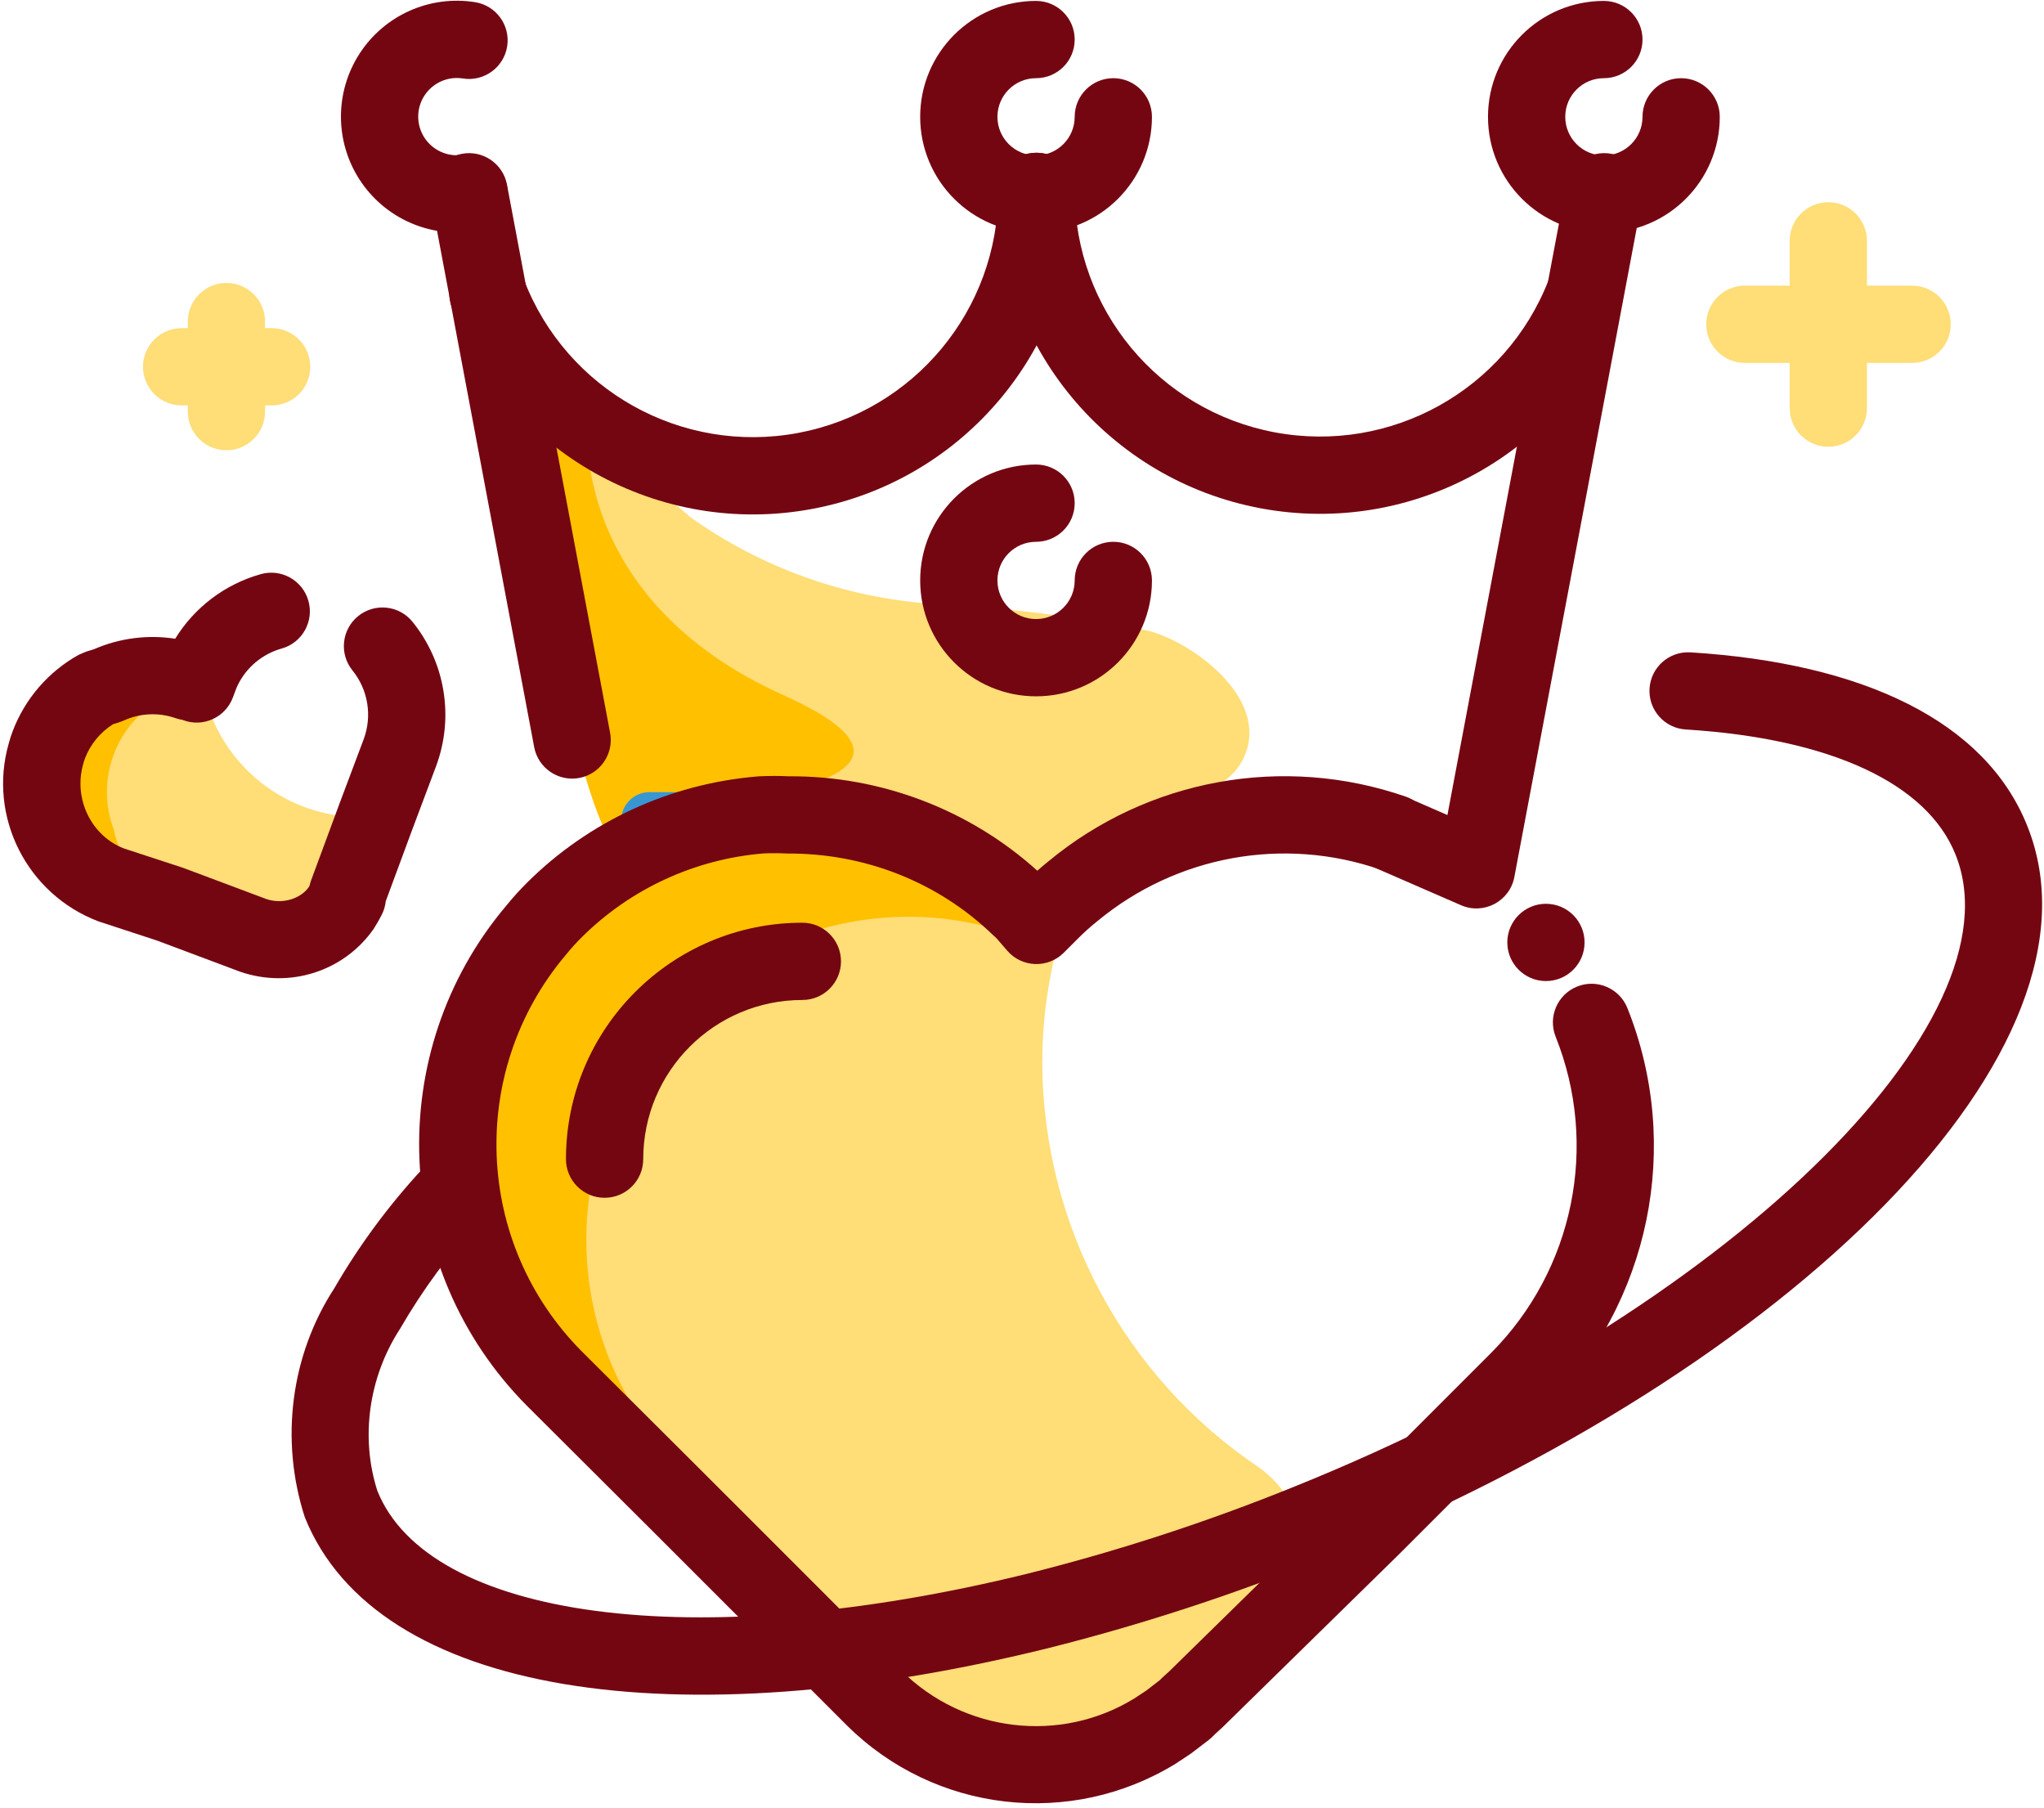
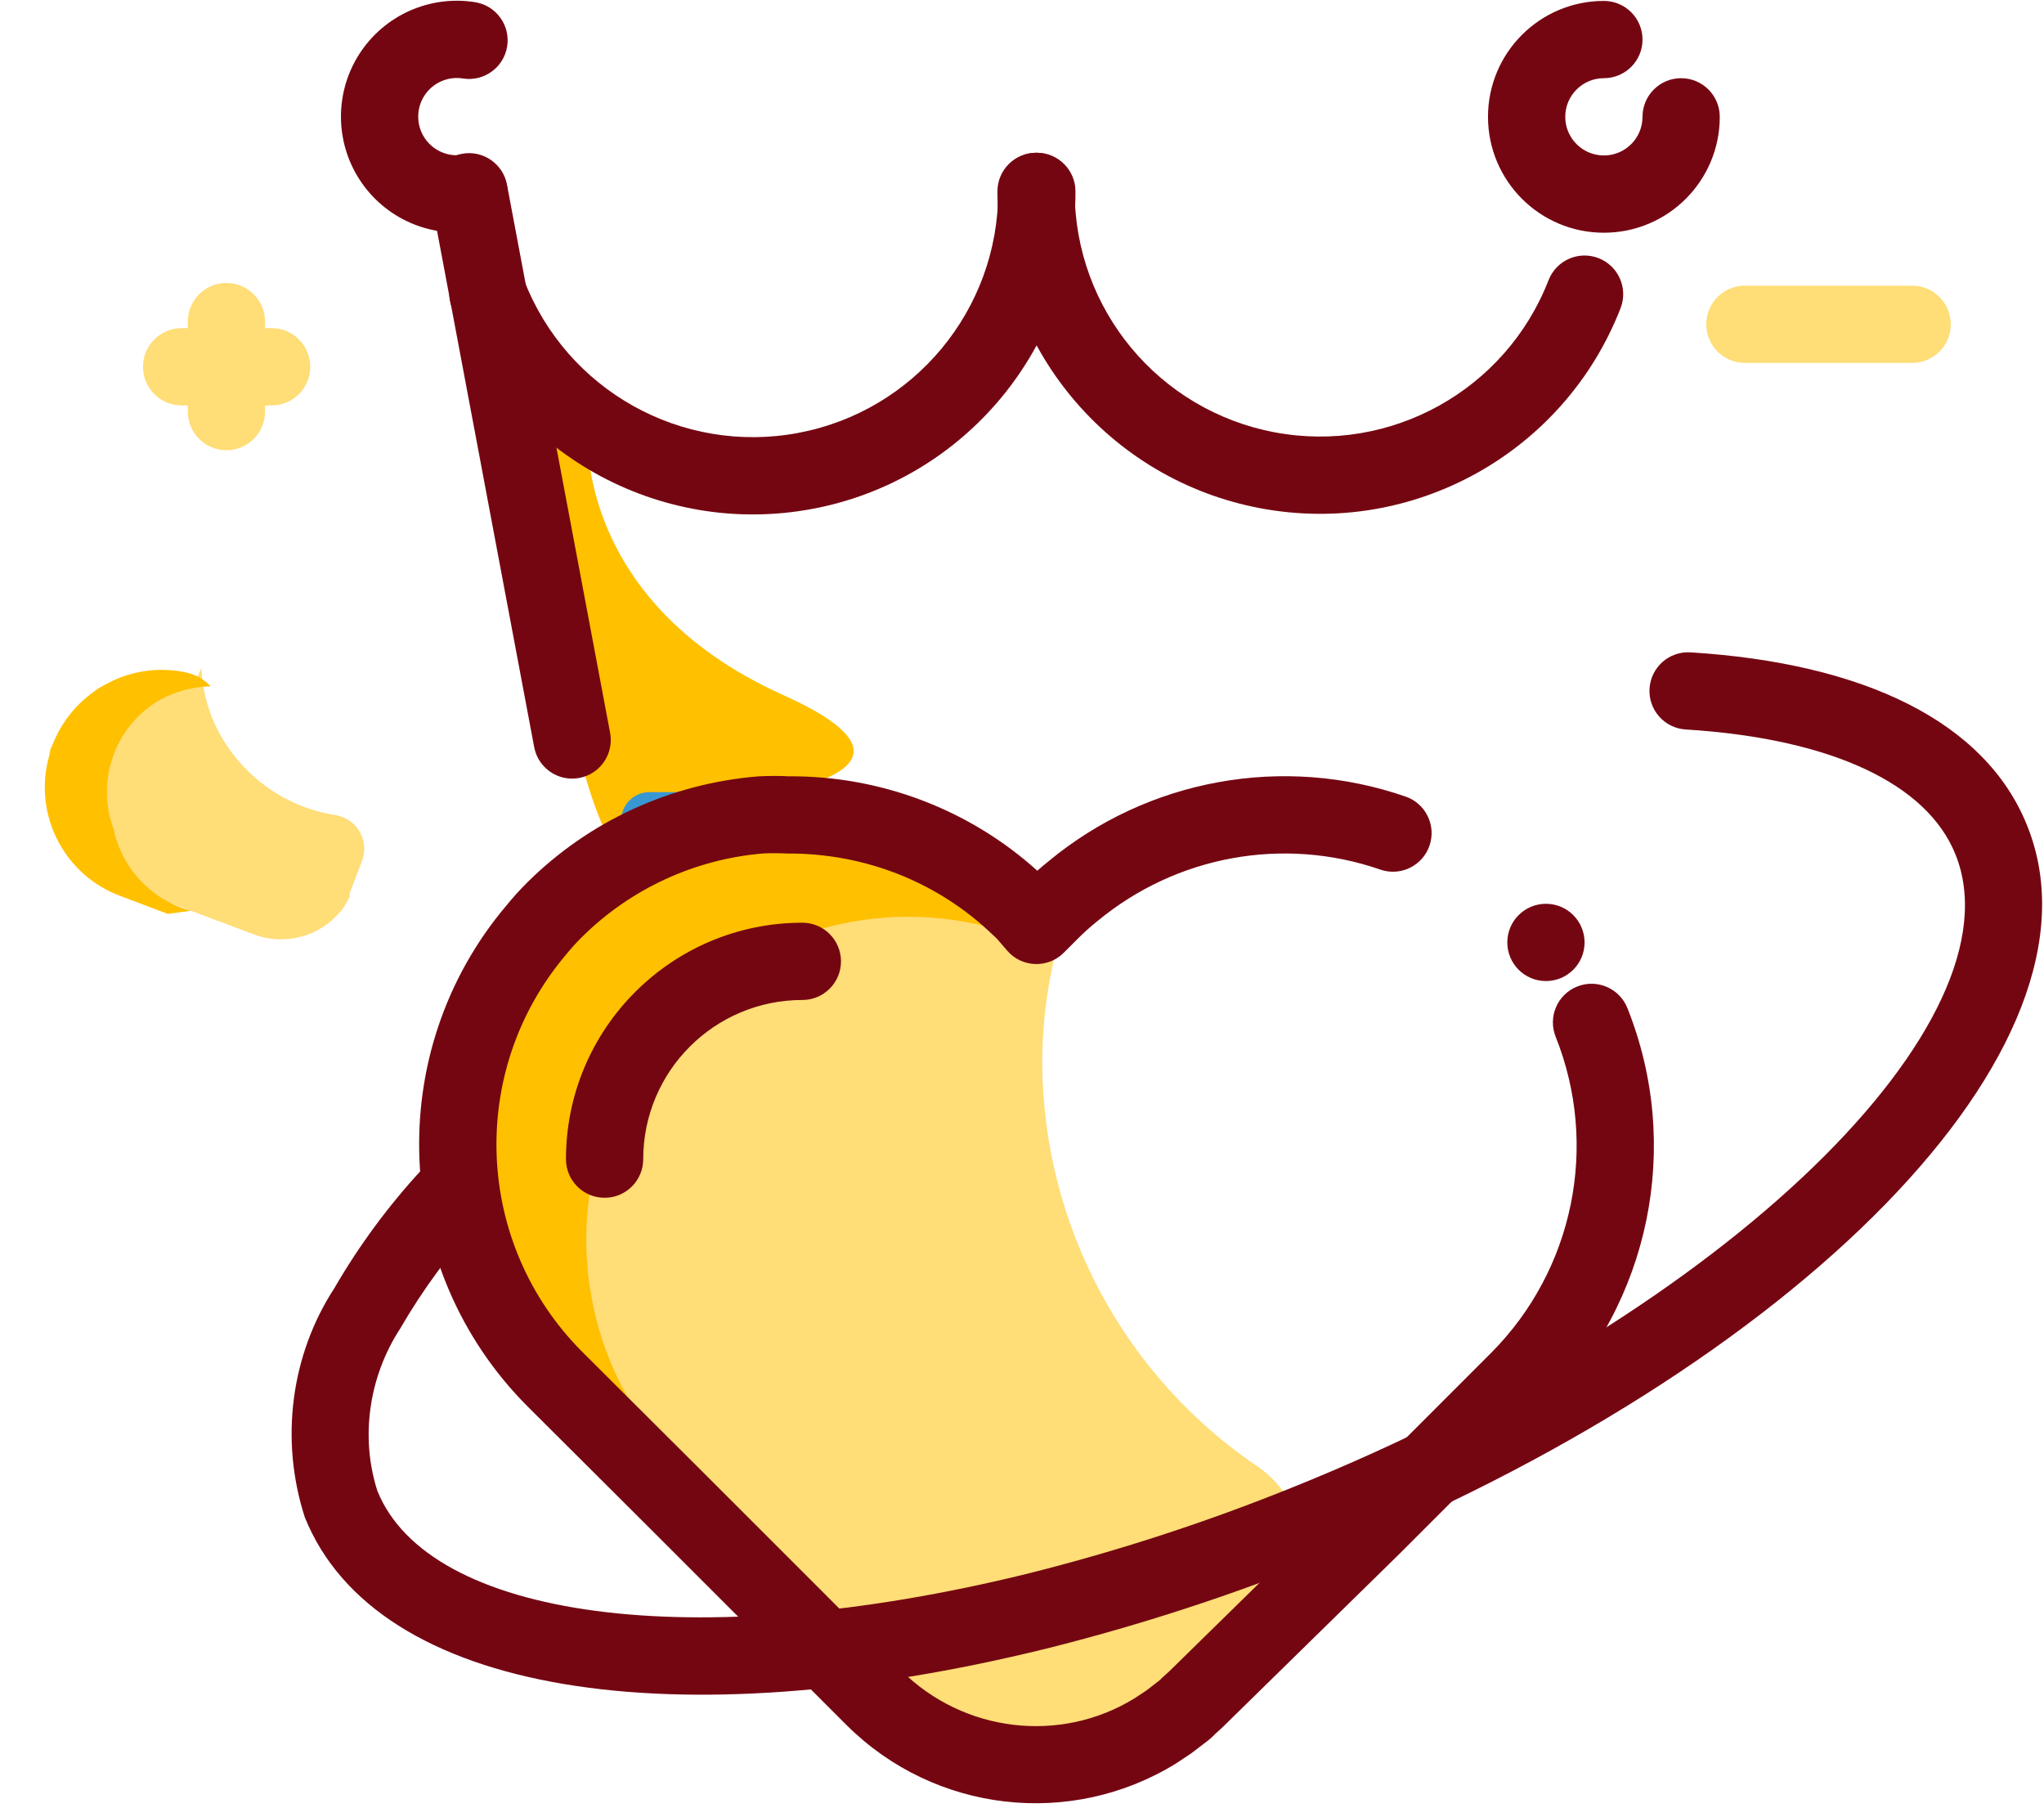
<svg xmlns="http://www.w3.org/2000/svg" width="199" height="176" viewBox="0 0 199 176">
  <g fill="none" transform="translate(-1)">
-     <path fill="#FD7" d="M60.501,42.849 C62.899,45.54 65.488,48.054 68.248,50.37 C75.097,55.238 83.148,58.138 91.527,58.757 C98.716,59.12 105.868,60.013 112.925,61.427 C117.551,62.743 124.997,68.422 121.913,74.1 C119.695,78.162 113.64,77.485 109.691,79.854 C109.035,80.178 108.515,80.724 108.225,81.396 C108.045,82.348 108.277,83.332 108.864,84.104 C109.879,85.758 103.636,87.3 104.389,89.105 C105.141,90.911 101.493,93.167 100.214,94.634 C98.858,95.848 97.108,96.529 95.288,96.552 C83.667,98.056 83.178,99.523 71.595,97.755 C67.592,97.558 63.861,95.672 61.329,92.565 C59.035,88.805 60.05,84.292 59.862,80.005 C58.959,73.742 57.174,67.64 54.56,61.878 C51.904,52.919 50.301,43.68 49.783,34.35 C53.995,36.267 57.675,39.185 60.501,42.849 Z" />
    <path fill="#FFC000" d="M58.207,41.119 C58.207,41.119 56.365,58.268 77.274,67.67 C98.183,77.071 64.45,78.651 64.45,78.651 C64.45,78.651 61.442,97.454 54.259,59.133 C47.076,20.811 58.207,41.119 58.207,41.119 Z" />
    <rect width="24.708" height="20.684" x="61.479" y="77.109" fill="#3897D3" rx="2.75" />
    <path fill="#740612" d="M44.995,29.946 C50.431,44.077 65.176,52.318 80.06,49.542 C94.944,46.766 105.728,33.765 105.705,18.624 C105.702,16.547 104.015,14.866 101.938,14.87 C99.861,14.873 98.18,16.559 98.184,18.636 C98.201,30.15 90,40.037 78.681,42.148 C67.362,44.259 56.149,37.992 52.015,27.246 C51.269,25.307 49.093,24.34 47.155,25.086 C45.216,25.832 44.249,28.008 44.995,29.946 Z" />
    <path fill="#740612" d="M98.108,18.633 C98.118,33.738 108.881,46.697 123.728,49.478 C138.576,52.259 153.299,44.075 158.776,29.997 C159.528,28.061 158.57,25.882 156.634,25.129 C154.698,24.376 152.519,25.335 151.766,27.27 C147.601,37.976 136.404,44.2 125.113,42.085 C113.822,39.97 105.637,30.115 105.63,18.628 C105.628,16.551 103.944,14.868 101.867,14.87 C99.79,14.871 98.107,16.556 98.108,18.633 Z" />
-     <path fill="#740612" d="M141.919 79.338L138.118 77.684C136.214 76.856 133.998 77.728 133.169 79.632 132.341 81.537 133.213 83.752 135.117 84.581L143.24 88.116C145.454 89.079 147.989 87.737 148.436 85.365L160.884 19.365C161.269 17.324 159.927 15.357 157.886 14.972 155.845 14.587 153.878 15.93 153.493 17.971L141.919 79.338zM105.63 56.5C105.63 58.577 103.946 60.261 101.869 60.261 99.792 60.261 98.108 58.577 98.108 56.5 98.108 54.423 99.792 52.74 101.869 52.74 103.946 52.74 105.63 51.056 105.63 48.979 105.63 46.902 103.946 45.218 101.869 45.218 95.638 45.218 90.587 50.269 90.587 56.5 90.587 62.731 95.638 67.782 101.869 67.782 108.1 67.782 113.151 62.731 113.151 56.5 113.151 54.423 111.467 52.74 109.39 52.74 107.313 52.74 105.63 54.423 105.63 56.5zM105.63 11.372C105.63 13.449 103.946 15.133 101.869 15.133 99.792 15.133 98.108 13.449 98.108 11.372 98.108 9.295 99.792 7.611 101.869 7.611 103.946 7.611 105.63 5.928 105.63 3.851 105.63 1.774 103.946.09 101.869.09 95.638.09 90.587 5.141 90.587 11.372 90.587 17.603 95.638 22.654 101.869 22.654 108.1 22.654 113.151 17.603 113.151 11.372 113.151 9.295 111.467 7.611 109.39 7.611 107.313 7.611 105.63 9.295 105.63 11.372z" />
    <path fill="#740612" d="M160.912 11.372C160.912 13.449 159.228 15.133 157.151 15.133 155.074 15.133 153.39 13.449 153.39 11.372 153.39 9.295 155.074 7.611 157.151 7.611 159.228 7.611 160.912 5.928 160.912 3.851 160.912 1.774 159.228.09 157.151.09 150.92.09 145.869 5.141 145.869 11.372 145.869 17.603 150.92 22.654 157.151 22.654 163.382 22.654 168.433 17.603 168.433 11.372 168.433 9.295 166.749 7.611 164.672 7.611 162.595 7.611 160.912 9.295 160.912 11.372zM46.069 15.067C44.602 15.301 43.133 14.649 42.323 13.403 41.513 12.156 41.513 10.55 42.323 9.304 43.133 8.058 44.602 7.405 46.069 7.64 48.12 7.967 50.048 6.57 50.376 4.519 50.703 2.468 49.306.54 47.255.212 42.851-.491 38.447 1.466 36.017 5.205 33.587 8.944 33.587 13.763 36.017 17.502 38.447 21.24 42.851 23.197 47.255 22.494 49.306 22.167 50.703 20.239 50.376 18.188 50.048 16.137 48.12 14.74 46.069 15.067z" />
    <path fill="#FD7" d="M123.568,142.846 C126.013,144.572 127.568,147.292 127.815,150.275 C128.062,153.258 126.975,156.197 124.847,158.302 L117.589,165.56 L116.761,166.312 C116.627,166.467 116.476,166.606 116.31,166.726 L114.994,167.741 L113.64,168.644 L113.64,168.644 C104.869,174.051 93.536,172.745 86.225,165.485 L71.708,150.969 L71.708,150.969 L55.048,134.346 C43.579,122.832 42.436,104.594 52.378,91.738 C52.926,91.048 53.558,90.429 54.259,89.895 C60.441,85.146 67.474,81.623 74.98,79.516 C75.907,79.469 76.836,79.469 77.763,79.516 C86.346,79.393 94.62,82.711 100.741,88.729 L102.095,90.121 L103.448,88.767 C104.15,88.062 104.891,87.396 105.667,86.774 C103.555,92.1 102.47,97.779 102.471,103.509 C102.56,119.305 110.459,134.033 123.568,142.846 Z" />
    <path fill="#FFC000" d="M58.395,116.258 C56.753,127.732 61.604,139.171 70.994,145.967 L70.994,145.967 L64.826,144.124 L54.973,134.309 C43.155,122.414 42.387,103.459 53.206,90.647 C53.76,89.965 54.35,89.312 54.973,88.692 C60.355,83.342 67.455,80.065 75.018,79.44 C75.945,79.394 76.874,79.394 77.801,79.44 C84.848,79.424 91.705,81.723 97.319,85.984 C99.264,87.456 100.751,89.452 101.606,91.738 L101.606,91.738 C97.021,89.77 92.026,88.944 87.052,89.331 C72.373,90.488 60.463,101.679 58.395,116.258 L58.395,116.258 Z" />
    <path fill="#740612" d="M77.775,75.567 C76.937,75.519 75.882,75.519 74.829,75.572 C66.261,76.277 58.333,79.937 52.322,85.912 C51.603,86.628 50.925,87.378 50.287,88.163 C38.256,102.409 39.113,123.568 52.305,136.847 L64.578,149.082 L68.936,153.44 L83.452,167.956 C92.006,176.45 105.25,177.976 115.5,171.657 L116.967,170.682 L118.494,169.516 C118.748,169.333 119.036,169.078 119.308,168.789 L120.005,168.155 L137.219,151.285 L151.499,137.006 C161.671,126.786 164.79,111.506 159.439,98.126 C158.668,96.198 156.48,95.259 154.551,96.031 C152.623,96.802 151.685,98.99 152.456,100.919 C156.691,111.511 154.222,123.608 146.174,131.693 L131.928,145.94 L114.843,162.686 L114.119,163.342 L113.912,163.553 L112.584,164.576 L111.441,165.327 C104.262,169.749 94.84,168.664 88.761,162.628 L74.255,148.121 L69.892,143.759 L57.628,131.533 C47.197,121.033 46.519,104.283 56.079,92.961 C56.596,92.326 57.097,91.771 57.627,91.244 C62.378,86.521 68.648,83.627 75.327,83.076 C76.008,83.043 76.81,83.043 77.612,83.084 C85.21,83.037 92.322,85.872 97.646,90.989 L98.03,91.345 L99.057,92.537 C100.484,94.195 103.019,94.289 104.566,92.742 L105.92,91.389 C106.529,90.776 107.165,90.205 107.832,89.67 C115.548,83.28 125.977,81.391 135.387,84.649 C137.35,85.328 139.492,84.288 140.171,82.326 C140.851,80.363 139.811,78.221 137.848,77.541 C125.954,73.424 112.774,75.811 103.08,83.84 C102.717,84.131 102.353,84.439 101.991,84.759 C95.401,78.81 86.746,75.505 77.775,75.567 Z" />
    <path fill="#740612" d="M63.623,112.835 C63.623,104.278 70.56,97.341 79.117,97.341 C81.194,97.341 82.877,95.658 82.877,93.581 C82.877,91.504 81.194,89.82 79.117,89.82 C66.406,89.82 56.101,100.124 56.101,112.835 C56.101,114.912 57.785,116.596 59.862,116.596 C61.939,116.596 63.623,114.912 63.623,112.835 Z" />
    <circle cx="151.51" cy="91.738" r="3.761" fill="#740612" />
-     <path fill="#FD7" d="M175.24,23.444 L175.24,39.728 C175.24,41.805 176.924,43.488 179.001,43.488 C181.078,43.488 182.761,41.805 182.761,39.728 L182.761,23.444 C182.761,21.367 181.078,19.683 179.001,19.683 C176.924,19.683 175.24,21.367 175.24,23.444 Z" />
    <path fill="#FD7" d="M170.877 35.328L187.161 35.328C189.238 35.328 190.922 33.644 190.922 31.567 190.922 29.49 189.238 27.806 187.161 27.806L170.877 27.806C168.801 27.806 167.117 29.49 167.117 31.567 167.117 33.644 168.801 35.328 170.877 35.328zM19.284 31.304L19.284 40.066C19.284 42.143 20.968 43.827 23.045 43.827 25.122 43.827 26.806 42.143 26.806 40.066L26.806 31.304C26.806 29.227 25.122 27.543 23.045 27.543 20.968 27.543 19.284 29.227 19.284 31.304z" />
    <path fill="#FD7" d="M18.683,39.464 L27.445,39.464 C29.522,39.464 31.206,37.781 31.206,35.704 C31.206,33.627 29.522,31.943 27.445,31.943 L18.683,31.943 C16.606,31.943 14.922,33.627 14.922,35.704 C14.922,37.781 16.606,39.464 18.683,39.464 Z" />
    <path fill="#740612" d="M60.399 71.336L50.358 17.972C49.974 15.931 48.008 14.588 45.967 14.972 43.926 15.356 42.582 17.322 42.966 19.363L53.007 72.727C53.391 74.768 55.357 76.112 57.399 75.728 59.44 75.344 60.783 73.378 60.399 71.336zM42.137 113.776C38.854 117.317 35.976 121.213 33.555 125.391 29.326 131.88 28.23 140.134 30.674 147.689 37.67 165.096 66.925 169.326 102.843 160.487 111.99 158.198 120.952 155.278 129.68 151.747 175.791 133.201 207.066 101.963 198.359 80.366 194.296 70.23 182.44 64.551 165.583 63.502 163.51 63.373 161.725 64.949 161.596 67.022 161.467 69.095 163.043 70.88 165.116 71.009 179.39 71.897 188.636 76.327 191.38 83.171 197.878 99.288 169.515 127.618 126.866 144.772 118.455 148.175 109.825 150.986 101.031 153.187 68.401 161.217 42.722 157.504 37.741 145.127 36.084 139.977 36.867 134.081 39.961 129.328 42.204 125.466 44.749 122.021 47.653 118.889 49.065 117.366 48.974 114.987 47.451 113.575 45.928 112.163 43.549 112.253 42.137 113.776z" />
    <path fill="#FD7" d="M33.763,79.365 C34.728,79.546 35.564,80.146 36.043,81.003 C36.523,81.86 36.597,82.886 36.245,83.803 L35.042,86.962 L35.042,87.3 L35.042,87.3 L34.778,87.789 L34.515,88.24 L34.515,88.24 C32.586,90.985 29.073,92.12 25.903,91.023 L19.585,88.654 L19.585,88.654 L12.365,85.946 C7.385,84.051 4.585,78.756 5.821,73.574 C5.814,73.36 5.826,73.146 5.859,72.934 C7.016,70.693 8.585,68.69 10.484,67.03 L11.312,66.617 C13.859,65.443 16.769,65.335 19.397,66.316 L19.999,66.541 L20.225,65.94 C20.333,65.632 20.459,65.331 20.601,65.037 C20.694,66.921 21.14,68.771 21.917,70.49 C24.128,75.248 28.576,78.58 33.763,79.365 L33.763,79.365 Z" />
    <path fill="#FFC000" d="M12.064,80.719 C12.878,84.569 15.785,87.635 19.585,88.654 L19.585,88.654 L17.329,88.955 L12.741,87.225 C7.173,85.171 4.149,79.155 5.821,73.461 C5.894,73.168 5.982,72.88 6.084,72.596 C7.022,70.088 8.822,67.995 11.161,66.692 L12.026,66.24 C14.284,65.201 16.823,64.937 19.247,65.488 C20.111,65.697 20.896,66.155 21.503,66.805 L21.503,66.805 C19.751,66.846 18.035,67.31 16.501,68.158 C12.176,70.719 10.307,76.01 12.064,80.719 L12.064,80.719 Z" />
-     <path fill="#740612" d="M10.136,63.203 L9.378,63.436 L8.653,63.745 C5.701,65.391 3.425,68.028 2.229,71.19 C2.078,71.588 1.95,71.99 1.844,72.398 C-0.181,79.49 3.604,87.037 10.578,89.687 L16.274,91.552 L18.047,92.216 L24.357,94.582 C29.203,96.26 34.473,94.557 37.366,90.441 L37.801,89.722 L38.127,89.121 C38.36,88.688 38.506,88.214 38.556,87.728 L41.126,80.783 L43.451,74.596 C45.231,69.825 44.359,64.479 41.161,60.528 C39.855,58.913 37.487,58.664 35.872,59.97 C34.258,61.277 34.008,63.645 35.315,65.259 C36.838,67.142 37.254,69.689 36.407,71.958 L34.078,78.155 L31.289,85.694 C31.225,85.866 31.174,86.043 31.137,86.221 L31.041,86.383 C30.248,87.488 28.492,88.055 26.907,87.507 L20.68,85.171 L18.754,84.453 L13.081,82.597 C9.927,81.394 8.123,77.798 9.099,74.38 C9.161,74.146 9.209,73.996 9.264,73.848 C9.79,72.46 10.756,71.283 12.011,70.495 L12.568,70.324 L13.032,70.147 C14.622,69.416 16.433,69.329 18.085,69.905 C18.301,69.98 18.523,70.035 18.748,70.07 L18.829,70.1 C20.774,70.829 22.941,69.844 23.671,67.899 L23.896,67.298 C23.984,67.052 24.055,66.88 24.136,66.712 C24.985,64.961 26.546,63.656 28.423,63.13 C30.423,62.569 31.589,60.493 31.028,58.494 C30.468,56.494 28.392,55.327 26.392,55.888 C22.905,56.866 19.935,59.121 18.056,62.177 C15.388,61.762 12.639,62.109 10.136,63.203 Z" />
  </g>
</svg>